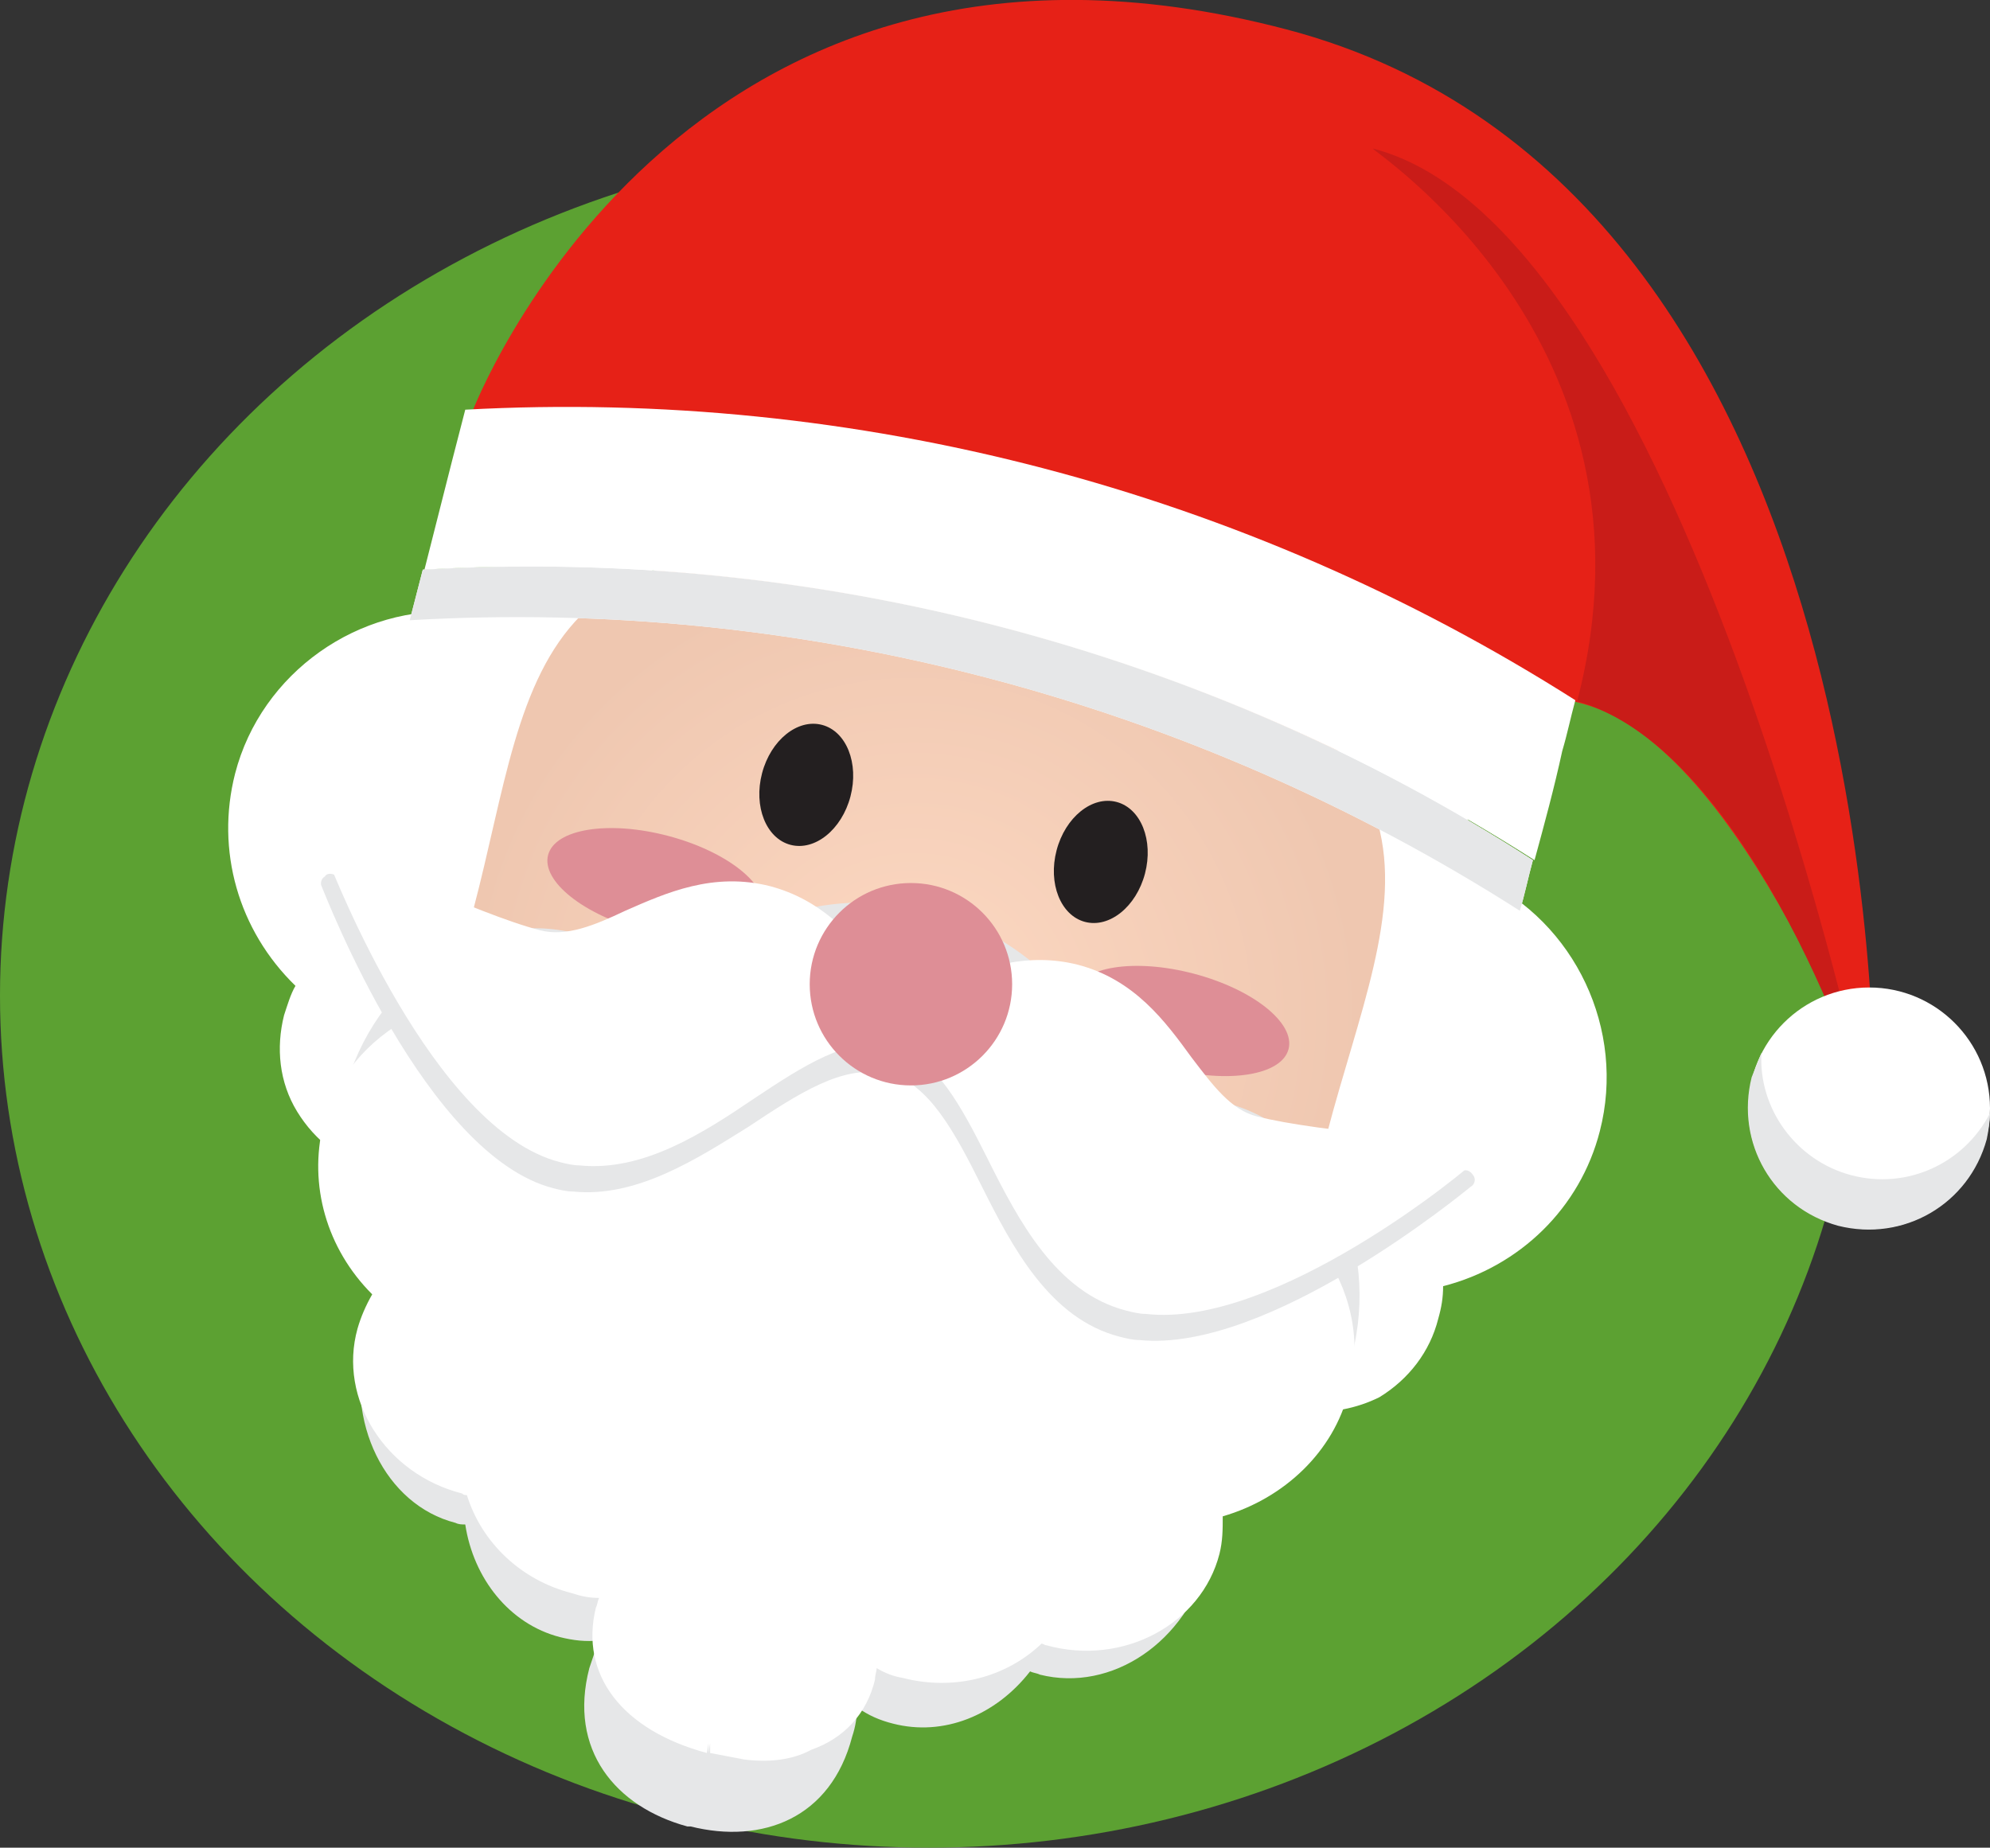
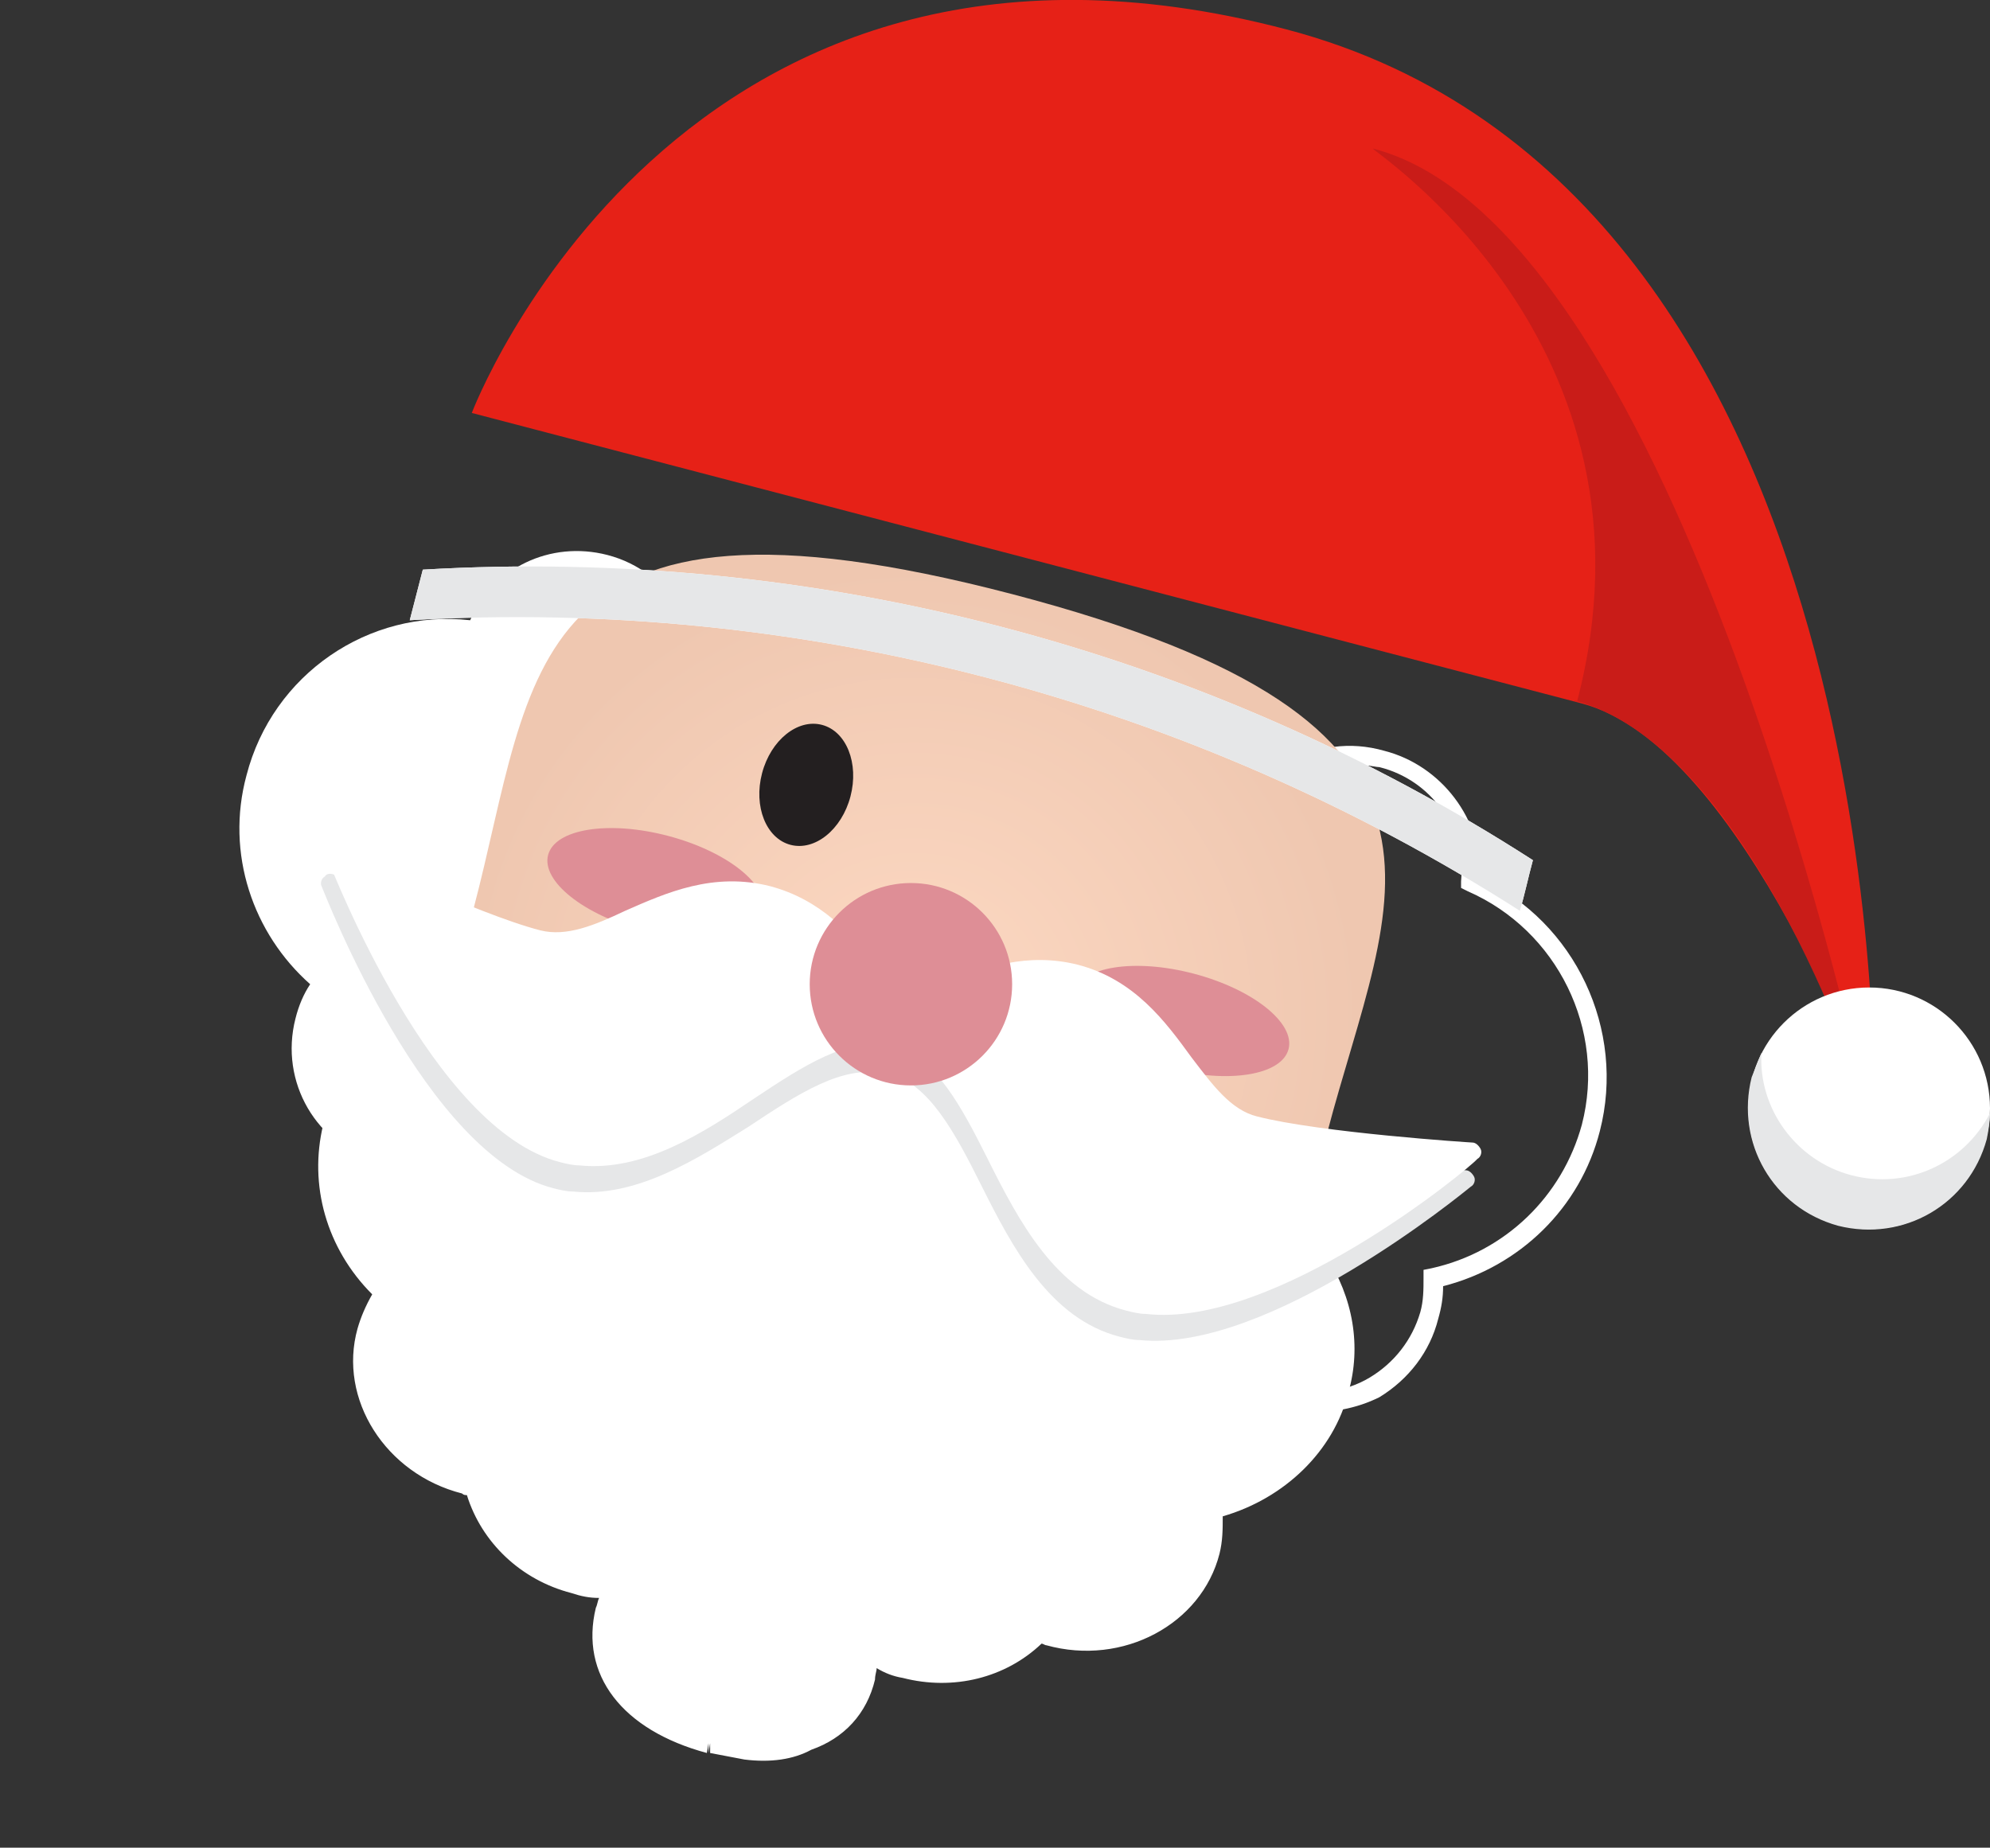
<svg xmlns="http://www.w3.org/2000/svg" version="1.1" id="Layer_1" x="0px" y="0px" viewBox="0 0 121.9 113.2" style="enable-background:new 0 0 121.9 113.2;" xml:space="preserve">
  <rect x="0" y="0" width="121.9" height="113.2" fill="#333333" stroke="none" />
  <style type="text/css">
	.st0{fill:#5CA132;}
	.st1{fill:#FFFFFF;}
	.st2{fill:url(#SVGID_1_);}
	.st3{fill:#231F20;}
	.st4{fill:#E6E7E8;}
	.st5{fill:#DE8E96;}
	.st6{fill:#E62117;}
	.st7{fill:#C91C18;}
</style>
-   <ellipse class="st0" cx="56.9" cy="61" rx="56.9" ry="52.2" />
  <g>
    <path class="st1" d="M39.8,53.9c0.6-2.4,0.5-4.8-0.2-7c1.3-1,2.3-2.4,2.8-4c1-3.9-1.3-7.9-5.2-8.9c-3.5-0.9-7,0.8-8.4,4   c-6.2-0.7-12.1,3.3-13.7,9.5c-1.3,4.8,0.4,9.7,3.9,12.8c-0.4,0.6-0.7,1.3-0.9,2.1c-1,3.9,1.3,7.8,5.1,8.8c3.9,1,7.8-1.3,8.8-5.1   c0.3-1.1,0.3-2.3,0.1-3.4C35.8,61.2,38.8,58,39.8,53.9z" />
-     <path class="st1" d="M24.2,71.9c-0.4,0-0.8-0.1-1.2-0.2c-2-0.5-3.7-1.8-4.8-3.6s-1.3-3.9-0.8-5.9c0.2-0.6,0.4-1.3,0.7-1.8   c-3.5-3.4-4.9-8.3-3.7-13C16,41.2,22,37,28.3,37.5c1.7-3.2,5.4-4.9,8.9-3.9c4.2,1.1,6.7,5.4,5.6,9.6c-0.4,1.6-1.4,3.1-2.7,4.1   c0.6,2.3,0.6,4.6,0,6.9l0,0c-1,4-3.9,7.3-7.7,8.9c0.2,1.1,0.1,2.1-0.2,3.2C31.6,69.9,28,72.3,24.2,71.9z M36.1,34.4   c-2.8-0.3-5.6,1.2-6.8,3.8l-0.2,0.4h-0.4c-5.9-0.6-11.6,3.2-13.1,9c-1.2,4.4,0.2,9.1,3.7,12.2l0.4,0.3l-0.3,0.4   c-0.4,0.6-0.7,1.2-0.9,1.9c-0.4,1.7-0.2,3.5,0.7,5s2.3,2.6,4,3.1c3.5,0.9,7.2-1.2,8.1-4.7c0.3-1,0.3-2.1,0.1-3.1l-0.1-0.5l0.5-0.2   c3.6-1.4,6.4-4.5,7.4-8.3c0.6-2.2,0.5-4.5-0.1-6.7L39,46.7l0.3-0.2c1.2-0.9,2.2-2.2,2.5-3.7c0.9-3.6-1.2-7.2-4.8-8.2   C36.7,34.5,36.4,34.4,36.1,34.4z M72.8,62.6c0.6-2.4,1.9-4.4,3.6-6c-0.7-1.5-0.9-3.2-0.4-4.9c1-3.9,5-6.2,8.9-5.2   c3.5,0.9,5.7,4.2,5.4,7.6c5.7,2.5,8.9,8.8,7.3,15c-1.3,4.8-5.1,8.2-9.6,9.2c0,0.7,0,1.5-0.2,2.3c-1,3.9-5,6.2-8.8,5.1   c-3.9-1-6.2-5-5.1-8.8c0.3-1.1,0.9-2.1,1.6-3C72.7,70.8,71.7,66.7,72.8,62.6z" />
    <path class="st1" d="M79.8,86.5c-0.4,0-0.8-0.1-1.2-0.2c-2-0.5-3.7-1.8-4.8-3.6s-1.3-3.9-0.8-5.9c0.3-1,0.8-2,1.4-2.8   c-2.5-3.3-3.4-7.5-2.3-11.5l0,0c0.6-2.3,1.8-4.3,3.4-6c-0.6-1.6-0.7-3.3-0.3-4.9c0.5-2,1.8-3.7,3.6-4.8s3.9-1.4,6-0.8   c3.5,0.9,6,4.2,5.9,7.8c5.8,2.7,8.9,9.3,7.3,15.5c-1.2,4.7-4.9,8.3-9.6,9.5c0,0.7-0.1,1.3-0.3,2c-0.5,2-1.8,3.7-3.6,4.8   C83.1,86.3,81.5,86.6,79.8,86.5z M83.6,46.9c-1.4-0.2-2.8,0.2-4.1,0.9c-1.5,0.9-2.6,2.4-3.1,4.1c-0.4,1.5-0.3,3.1,0.4,4.5l0.2,0.4   L76.7,57c-1.6,1.6-2.8,3.5-3.4,5.7l0,0c-1,3.8-0.1,7.8,2.4,10.8l0.3,0.4l-0.3,0.4C75,75.1,74.5,76,74.2,77c-0.5,1.7-0.2,3.5,0.7,5   s2.3,2.6,4,3.1c1.7,0.4,3.5,0.2,5-0.7s2.6-2.3,3.1-4c0.2-0.7,0.2-1.4,0.2-2.1v-0.5l0.5-0.1c4.5-1,8-4.4,9.2-8.8   c1.5-5.8-1.5-11.9-7-14.3l-0.4-0.2V54c0.3-3.2-1.8-6.2-5-7C84.3,47,84,46.9,83.6,46.9L83.6,46.9z" />
  </g>
  <radialGradient id="SVGID_1_" cx="64.483" cy="201.948" r="27.623" gradientTransform="matrix(0.994 0.106 -0.106 0.994 13.28 -145.342)" gradientUnits="userSpaceOnUse">
    <stop offset="0" style="stop-color:#FDD9C3" />
    <stop offset="1" style="stop-color:#EFC7B0" />
  </radialGradient>
  <path class="st2" d="M81.3,69.4c-3.8,14.4-18.5,23.1-33,19.3c-14.4-3.8-23.1-18.5-19.3-33c3.8-14.4,2.8-27.2,33-19.3  S85.1,54.9,81.3,69.4z" />
  <g>
    <ellipse transform="matrix(0.254 -0.967 0.967 0.254 -9.672 83.638)" class="st3" cx="49.4" cy="48.1" rx="3.8" ry="2.8" />
-     <ellipse transform="matrix(0.254 -0.967 0.967 0.254 -0.747 104.572)" class="st3" cx="67.4" cy="52.8" rx="3.8" ry="2.8" />
  </g>
-   <path class="st4" d="M82.8,83.1c1.8-6.9-1.6-13.9-7.6-15.5c-2-0.5-4.1-0.4-6,0.3C67.3,62,62.9,57.3,57,55.8s-12,0.4-16.6,4.6  c-1.3-1.5-3-2.6-5.1-3.2c-6-1.6-12.4,2.8-14.2,9.7c-1.2,4.6-0.1,9.3,2.6,12.3c-0.5,0.9-1,1.8-1.3,2.9c-1.3,5,1.2,10.1,5.5,11.2  c0.2,0.1,0.4,0.1,0.6,0.1c0.5,3.3,2.7,6.1,5.8,6.9c0.8,0.2,1.6,0.3,2.4,0.2c-0.2,0.5-0.4,1.1-0.6,1.7c-1.3,5,1.6,8.5,6,9.7h0.1h0.1  c4.4,1.1,8.6-0.5,9.9-5.5c0.2-0.6,0.3-1.2,0.3-1.8c0.7,0.5,1.4,0.8,2.2,1c3.1,0.8,6.3-0.5,8.4-3.2c0.2,0.1,0.4,0.1,0.6,0.2  c4.4,1.1,9-2,10.3-7c0.3-1.1,0.4-2.1,0.3-3.2C78.3,91.2,81.5,87.7,82.8,83.1L82.8,83.1z" />
  <g>
    <path class="st1" d="M82.2,85.4c1.5-5.6-2.3-11.4-8.3-12.9c-2-0.5-4-0.5-5.9-0.1c-2.2-4.9-6.8-8.9-12.7-10.5s-11.8-0.3-16.2,2.9   C37.8,63.5,36,62.5,34,62c-6-1.6-12.1,1.6-13.6,7.2c-1,3.7,0.4,7.5,3.2,10.1c-0.5,0.7-0.9,1.5-1.1,2.3c-1.1,4,1.6,8.2,6,9.4   c0.2,0.1,0.4,0.1,0.6,0.1c0.7,2.7,2.9,5.1,6,5.9c0.8,0.2,1.6,0.3,2.4,0.3c-0.2,0.4-0.4,0.9-0.5,1.3c-1.1,4,2,7,6.3,8.2h0.1h0.1   c4.4,1.1,8.5,0,9.5-4c0.1-0.5,0.2-0.9,0.2-1.4c0.7,0.4,1.4,0.7,2.2,0.9c3.1,0.8,6.2-0.1,8.1-2.2c0.2,0.1,0.4,0.1,0.6,0.2   c4.4,1.1,8.8-1.2,9.9-5.2c0.2-0.9,0.3-1.7,0.2-2.5C78.1,91.7,81.2,89.1,82.2,85.4z" />
    <path class="st1" d="M45.6,107.8l-2.1-0.4v-0.6l-0.1,0.6v-0.6l-0.1,0.6c-5.2-1.4-7.8-4.8-6.8-8.9c0.1-0.2,0.1-0.4,0.2-0.6   c-0.6,0-1.1-0.1-1.7-0.3c-3.1-0.8-5.5-3.1-6.4-6c-0.1,0-0.2,0-0.3-0.1c-4.7-1.2-7.6-5.8-6.4-10.1c0.2-0.7,0.5-1.4,0.9-2.1   c-2.8-2.8-3.9-6.7-3-10.4c0.7-2.8,2.7-5.2,5.4-6.6s5.9-1.8,8.9-1c1.9,0.5,3.6,1.4,5,2.6c4.6-3.2,10.5-4.2,16.3-2.7   c5.7,1.5,10.4,5.3,12.8,10.3c1.9-0.4,3.8-0.3,5.7,0.2c3.1,0.8,5.7,2.7,7.3,5.2c1.7,2.6,2.2,5.6,1.4,8.4l0,0   c-0.9,3.6-3.9,6.5-7.7,7.6c0,0.8,0,1.5-0.2,2.3c-1.1,4.3-5.9,6.9-10.6,5.6c-0.1,0-0.2-0.1-0.3-0.1c-2.2,2.1-5.4,2.9-8.5,2.1   c-0.6-0.1-1.1-0.3-1.6-0.6c0,0.2-0.1,0.4-0.1,0.7c-0.5,2.1-1.9,3.6-3.9,4.3C48.6,107.8,47.2,108,45.6,107.8L45.6,107.8z M38.5,96.7   l-0.4,0.9c-0.2,0.4-0.4,0.8-0.5,1.2c-1.1,4.1,2.4,6.5,5.9,7.4h0.1c2.2,0.6,4.2,0.6,5.8,0s2.7-1.8,3.2-3.5c0.1-0.4,0.2-0.8,0.2-1.3   v-1l0.8,0.5c0.7,0.4,1.4,0.7,2.1,0.9c2.8,0.7,5.7,0,7.6-2l0.3-0.3l0.4,0.1c0.2,0.1,0.4,0.1,0.5,0.2c4.1,1.1,8.2-1.1,9.1-4.8   c0.2-0.7,0.3-1.5,0.2-2.3l-0.1-0.5l0.5-0.1c3.6-0.9,6.4-3.5,7.3-6.9l0,0c0.7-2.5,0.2-5.2-1.3-7.5c-1.5-2.3-3.9-4-6.6-4.7   c-1.8-0.5-3.8-0.5-5.6-0.1L67.7,73l-0.2-0.4c-2.2-4.9-6.8-8.7-12.3-10.1s-11.3-0.4-15.7,2.8l-0.4,0.3l-0.4-0.3   c-1.4-1.3-3.1-2.2-4.9-2.7c-2.8-0.7-5.7-0.4-8.1,0.9s-4.1,3.4-4.8,5.9c-0.9,3.4,0.3,7,3,9.6l0.4,0.4L24,79.8   c-0.5,0.7-0.8,1.4-1,2.1c-1,3.7,1.5,7.6,5.6,8.7c0.2,0,0.4,0.1,0.6,0.1l0.4,0.1l0.1,0.4c0.7,2.6,2.8,4.7,5.6,5.5   c0.7,0.2,1.5,0.3,2.2,0.3L38.5,96.7L38.5,96.7z" />
  </g>
  <g>
    <ellipse transform="matrix(0.254 -0.967 0.967 0.254 -22.375 79.242)" class="st5" cx="40.2" cy="54.1" rx="3" ry="6.8" />
    <ellipse transform="matrix(0.254 -0.967 0.967 0.254 -6.472 116.688)" class="st5" cx="72.4" cy="62.5" rx="3" ry="6.8" />
  </g>
  <g>
    <path class="st4" d="M54.3,65c0.4,0.1-1.5-7.1-7.5-8.7S36.6,60.1,32.7,59c-4-1-12.4-5.1-12.4-5.1S26.4,70,34.1,72   C41.7,74.2,48.5,63.5,54.3,65z" />
    <path class="st4" d="M35.1,73c-0.4,0-0.8-0.1-1.2-0.2C26.1,70.8,20,55,19.7,54.3c-0.1-0.2,0-0.5,0.2-0.6c0.1-0.2,0.4-0.2,0.6-0.1   c0.1,0,8.4,4,12.3,5c1.6,0.4,3.3-0.3,5.2-1.2c2.5-1.1,5.4-2.4,8.9-1.5c4.7,1.2,7.1,5.8,7.8,8.3c0.2,0.8,0.2,1.1,0,1.4   c-0.1,0.1-0.4,0.2-0.6,0.2l0,0c-2.4-0.6-5.2,1.2-8.2,3.2C42.7,71,39,73.4,35.1,73z M21.4,55.2c1.7,3.9,6.8,14.8,12.8,16.4   c3.8,1,7.5-1.4,11.1-3.8c2.9-1.9,5.7-3.8,8.4-3.5c-0.5-1.7-2.4-6.2-6.9-7.4c-3.1-0.8-5.7,0.3-8.1,1.5c-2.1,0.9-4,1.8-6,1.3   C29.5,58.9,24,56.4,21.4,55.2z" />
    <path class="st4" d="M54.7,65.1c-0.4-0.1,4.8-5.5,10.8-3.9s7,8.3,11,9.3s13.3,1.7,13.3,1.7s-13.3,11-20.9,9.1   C61.2,79.3,60.5,66.6,54.7,65.1z" />
    <path class="st4" d="M69.8,82.1c-0.4,0-0.8-0.1-1.2-0.2c-4.3-1.1-6.6-5.5-8.5-9.3c-1.6-3.2-3.2-6.2-5.6-6.8   c-0.2-0.1-0.4-0.2-0.4-0.4c-0.1-0.3,0.1-0.6,0.6-1.2c1.8-1.8,6.2-4.6,10.9-3.4c3.5,0.9,5.4,3.5,7,5.7c1.3,1.7,2.4,3.2,4,3.6   c3.9,1,13.1,1.6,13.2,1.6c0.2,0,0.4,0.2,0.5,0.4s0,0.5-0.2,0.6C89.6,73.1,77.7,82.9,69.8,82.1z M55.6,64.9c2.5,1.1,4,4,5.6,7.2   c1.9,3.8,4,7.7,7.8,8.7c6,1.6,15.8-5.4,19.2-8c-2.8-0.2-8.9-0.8-11.9-1.6c-2-0.5-3.2-2.2-4.6-4.1c-1.6-2.2-3.3-4.4-6.4-5.3   C60.8,60.6,56.9,63.6,55.6,64.9z" />
  </g>
  <path class="st6" d="M96.9,43.1l-68-17.8c0,0,12.6-33.3,49.9-23.5s36,66.1,36,66.1S106.8,45.7,96.9,43.1z" />
  <path class="st7" d="M96.6,43c5.8-22.1-12.8-33.9-12.5-33.9c18.9,4.9,30.3,58.8,30.3,58.8s-6.9-22.1-18-25  C96.4,42.9,96.6,43,96.6,43z" />
  <path class="st1" d="M25.9,34.9L25.1,38c24-1.4,47.8,4.9,68,17.8c0.3-1,0.5-2,0.8-3.1C73.7,39.7,49.9,33.5,25.9,34.9z" />
  <path class="st4" d="M25.9,34.9L25.1,38c24-1.4,47.8,4.9,68,17.8c0.3-1,0.5-2,0.8-3.1C73.7,39.7,49.9,33.5,25.9,34.9z" />
  <g>
-     <path class="st1" d="M28.5,25.1l-0.8,3.1L26,34.9c24-1.4,47.8,4.9,68,17.8c0.6-2.2,1.2-4.4,1.7-6.7c0.3-1,0.5-2,0.8-3.1   C76.2,30,52.4,23.8,28.5,25.1z" />
    <circle class="st1" cx="114.5" cy="67.9" r="7.4" />
  </g>
  <path class="st4" d="M113.4,72c-3.4-0.9-5.7-4.1-5.5-7.5l-0.6,1.5c-1,4,1.3,8,5.3,9.1c4,1,8-1.3,9.1-5.3c0.1-0.5,0.2-1.1,0.2-1.6  C120.3,71.3,116.8,72.9,113.4,72z" />
  <g>
    <path class="st1" d="M54.7,63.5c0.4,0.1-1.5-7.1-7.5-8.7S37,58.6,33.1,57.5c-4-1-12.4-5.1-12.4-5.1s6.1,16.1,13.8,18.1   C42.1,72.6,49,62,54.7,63.5z" />
    <path class="st1" d="M35.5,71.4c-0.4,0-0.8-0.1-1.2-0.2c-7.8-2-13.9-17.8-14.2-18.5c-0.1-0.2,0-0.5,0.1-0.6s0.4-0.2,0.6-0.1   c0.1,0,8.4,4,12.3,5c1.6,0.4,3.3-0.3,5.2-1.2c2.5-1.1,5.4-2.4,8.9-1.5c6,1.6,8.2,8.4,7.9,9.3c-0.1,0.3-0.4,0.5-0.7,0.5   c-2.4-0.6-5.2,1.2-8.2,3.2C43.1,69.4,39.4,71.8,35.5,71.4z M21.8,53.7c1.7,3.9,6.8,14.8,12.8,16.4c3.8,1,7.5-1.4,11.1-3.8   c2.9-1.9,5.7-3.8,8.4-3.5c-0.5-1.7-2.4-6.2-6.9-7.4c-3.1-0.8-5.7,0.3-8.1,1.5c-2.1,0.9-4,1.8-6,1.3C29.9,57.3,24.4,54.9,21.8,53.7z   " />
    <path class="st1" d="M55.1,63.6c-0.4-0.1,4.8-5.5,10.8-3.9s7,8.3,11,9.3s13.3,1.7,13.3,1.7s-13.3,11-20.9,9.1   C61.6,77.8,60.9,65.1,55.1,63.6z" />
    <path class="st1" d="M70.2,80.5c-0.4,0-0.8-0.1-1.2-0.2c-4.3-1.1-6.6-5.5-8.5-9.3c-1.6-3.2-3.2-6.2-5.6-6.8l0,0   c-0.3-0.1-0.5-0.5-0.4-0.8c0.2-0.9,5.5-5.8,11.5-4.3c3.5,0.9,5.4,3.5,7,5.7c1.3,1.7,2.4,3.2,4,3.6c3.9,1,13.1,1.6,13.2,1.6   c0.2,0,0.4,0.2,0.5,0.4s0,0.5-0.2,0.6C90,71.6,78.1,81.4,70.2,80.5z M56,63.3c2.5,1.1,4,4,5.6,7.2c1.9,3.8,4,7.7,7.8,8.7   c5.9,1.6,15.8-5.4,19.2-8c-2.8-0.2-8.9-0.8-11.9-1.6c-2-0.5-3.2-2.2-4.6-4.1c-1.6-2.2-3.3-4.4-6.4-5.3C61.2,59.1,57.3,62.1,56,63.3   z" />
  </g>
  <circle class="st5" cx="55.8" cy="60.3" r="6.2" />
</svg>